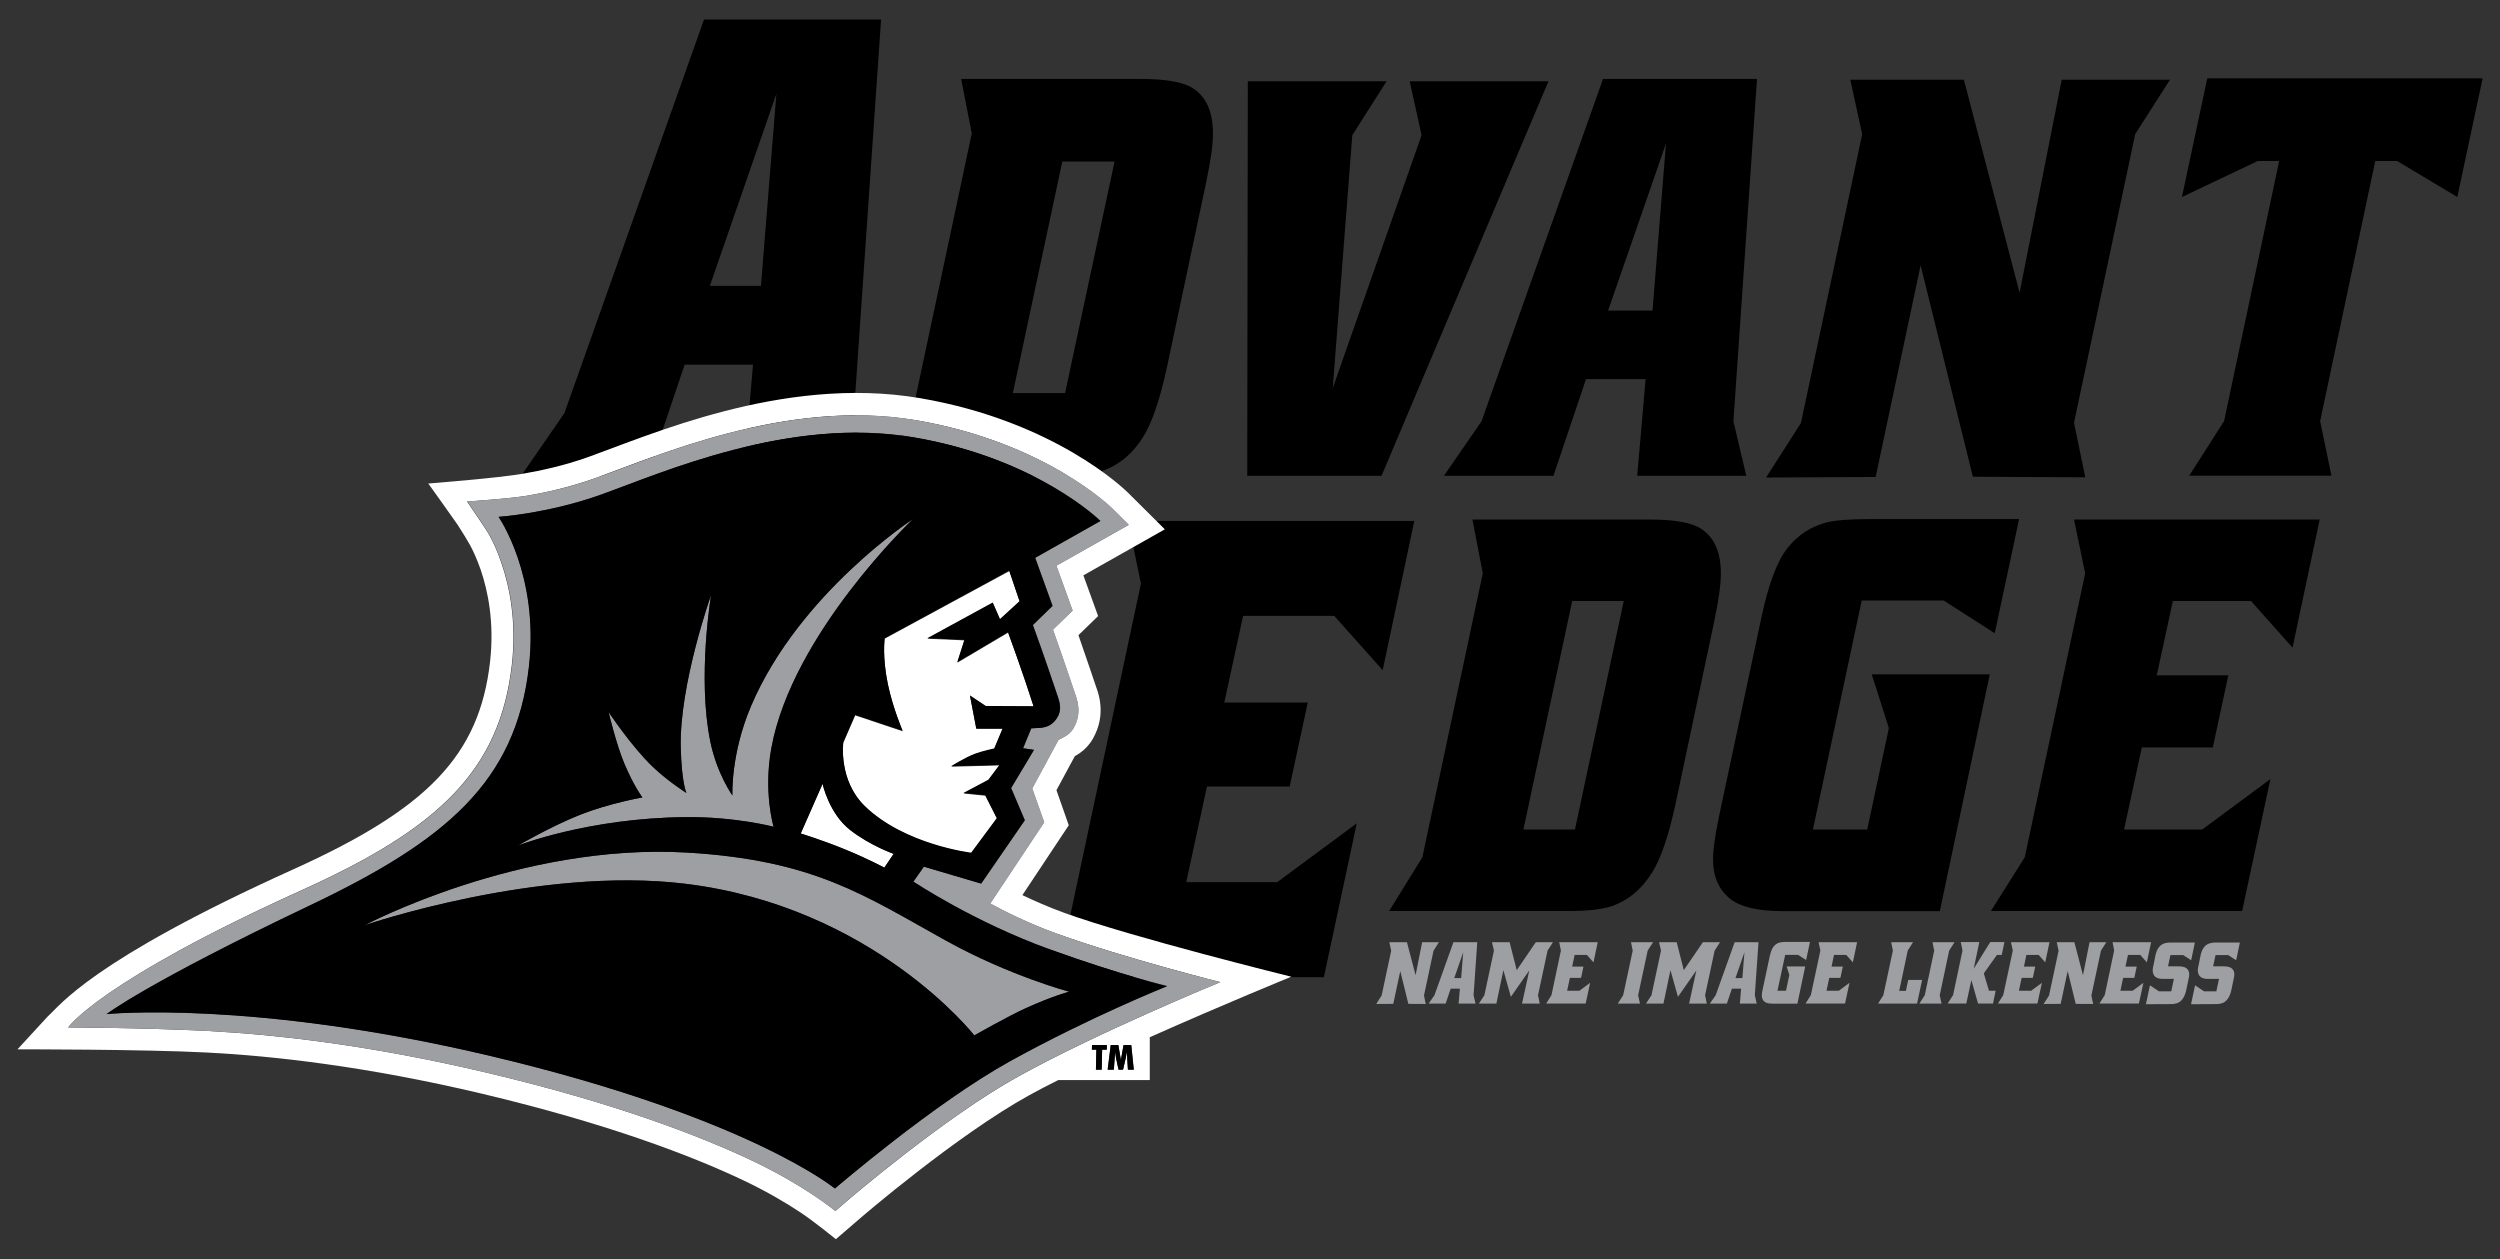
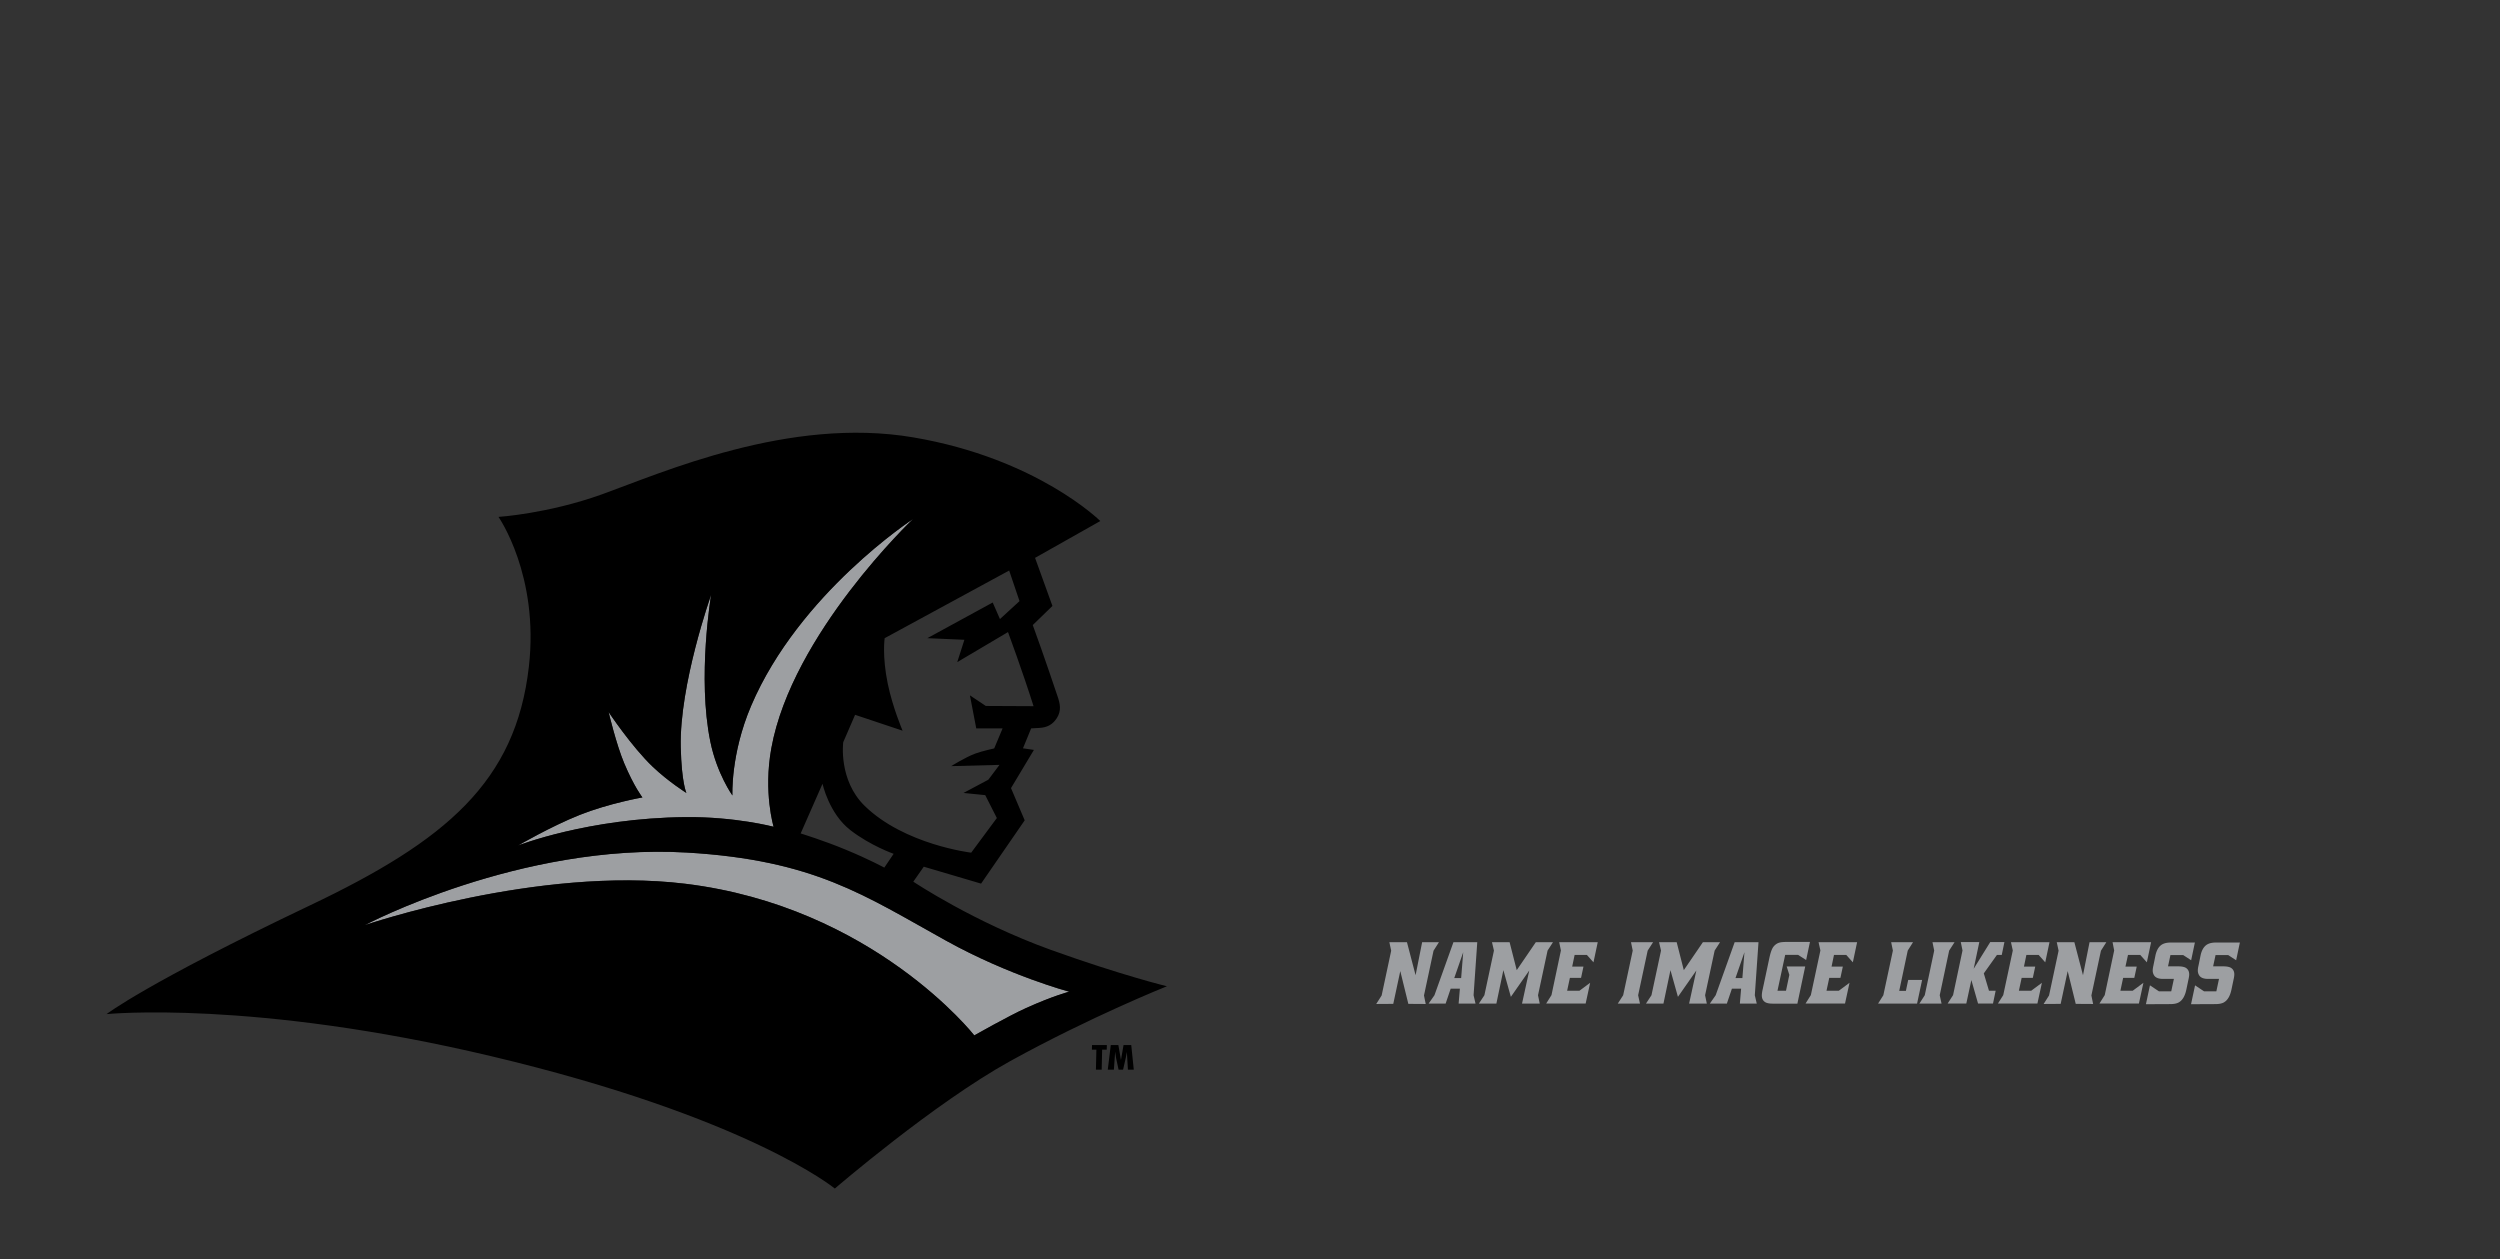
<svg xmlns="http://www.w3.org/2000/svg" version="1.1" id="Layer_2" x="0" y="0" viewBox="0 0 217.26 109.43" xml:space="preserve">
  <rect x="0" y="0" width="217.26" height="109.43" fill="#333333" stroke="none" />
  <style>.st0{fill:#9d9fa2}.st1{fill-rule:evenodd;clip-rule:evenodd;fill:#fff}.st2{fill:#9d9fa2}.st2,.st3{fill-rule:evenodd;clip-rule:evenodd}</style>
-   <path d="M61.18 1.7h15.39l-2.36 34.2 1.29 5.45H64.6l.84-9.66H59.5l-3.26 9.66H45.29l3.76-5.45L61.18 1.7zm6.29 6.46-5.78 16.68h4.44l1.34-16.68zM83.53 6.86h15.58c2.25 0 3.78.28 4.59.83 1.14.75 1.71 2.05 1.71 3.91 0 .98-.2 2.39-.59 4.25l-3.42 16.12c-.59 2.7-1.25 4.67-2 5.91-.91 1.5-2.1 2.51-3.57 3.03-.88.29-2.17.44-3.86.44H76.2l2.93-4.74 5.32-25.01-.92-4.74zm13.33 7.18h-4.54l-4.3 20.12h4.54l4.3-20.12zM115.82 33.73l7.72-21.98-1.03-4.69h12.06l-14.51 34.29h-11.67l.05-34.29h12.06l-2.98 4.69-1.7 21.98zM139.31 6.86h13.38l-2.05 29.75 1.12 4.74h-9.48l.73-8.4h-5.18l-2.83 8.4h-9.52l3.27-4.74 10.56-29.75zm5.47 5.62-5.03 14.51h3.86l1.17-14.51zM188.59 6.91l-3.03 4.74-5.32 25.09.98 4.74-9.77-.05-4.54-18.37L163 41.45l-9.52.05 3.03-4.74 5.32-25.09-1.03-4.74h9.87l4.84 18.51 3.66-18.51h9.42zM215.75 6.81l-2.2 10.31-5.23-3.13h-1.9l-4.79 22.61.98 4.74h-12.36l3.03-4.74 4.79-22.61h-1.86l-6.59 3.13 2.2-10.31h23.93zM98.03 45.27h24.88l-2.75 12.97-4.21-4.72h-7.92l-1.63 7.53h7.25l-1.57 7.3h-7.19l-1.8 8.31H111l6.91-5.11-2.86 13.37H89.6l3.43-5.45 6.12-28.75-1.12-5.45zM127.96 45.15h15.37c2.22 0 3.73.27 4.53.82 1.12.74 1.69 2.02 1.69 3.86 0 .96-.19 2.36-.58 4.19l-3.37 15.9c-.58 2.67-1.24 4.61-1.98 5.83-.9 1.48-2.07 2.47-3.52 2.99-.87.29-2.14.43-3.81.43h-15.57l2.89-4.67 5.25-24.68-.9-4.67zm13.15 7.08h-4.48l-4.24 19.86h4.48l4.24-19.86zM175.47 45.1l-2.12 9.93-4.43-2.84h-7.13l-4.24 19.9h4.72l1.88-8.82-1.49-4.67h10.26l-4.34 20.58H154.9c-2.22 0-3.78-.39-4.68-1.18-.9-.79-1.35-1.89-1.35-3.3 0-.8.16-1.99.48-3.57l3.76-17.64c.61-2.83 1.37-4.8 2.26-5.9.9-1.11 2.02-1.84 3.37-2.19.77-.19 1.99-.29 3.66-.29h13.07zM180.24 45.15h21.35l-2.36 11.13-3.61-4.05h-6.79l-1.4 6.46h6.22l-1.35 6.27h-6.17l-1.54 7.13h6.79l5.93-4.39-2.46 11.47h-21.83l2.94-4.67 5.25-24.68-.97-4.67z" />
  <path class="st0" d="m125.05 81.88-.47.74-.83 3.89.15.74-1.51-.01-.7-2.85-.61 2.85-1.48.01.47-.74.83-3.89-.16-.74h1.53l.75 2.87.57-2.87h1.46zM126.31 81.88h2.07l-.32 4.61.17.73h-1.47l.11-1.3h-.8l-.44 1.3h-1.48l.51-.73 1.65-4.61zm.85.87-.78 2.25h.6l.18-2.25zM131.19 81.88l.62 2.43 1.66-2.43h1.49l-.47.73-.83 3.88.15.73h-1.54l.63-2.88-1.6 2.29-.65-2.32-.61 2.91h-1.52l.48-.73.83-3.88-.17-.73h1.53zM135.5 81.88h3.35l-.37 1.75-.57-.64h-1.07l-.21 1.01h.98l-.21.98h-.97l-.24 1.12h1.07l.93-.69-.39 1.8h-3.43l.46-.73.82-3.88-.15-.72zM141.74 81.88h1.92l-.47.73-.83 3.88.16.73h-1.93l.47-.73.83-3.88-.15-.73zM145.71 81.88l.62 2.43 1.66-2.43h1.49l-.47.73-.83 3.88.15.73h-1.54l.63-2.88-1.6 2.29-.65-2.32-.61 2.91h-1.52l.48-.73.83-3.88-.17-.73h1.53zM150.75 81.88h2.07l-.32 4.61.17.73h-1.47l.11-1.3h-.8l-.44 1.3h-1.48l.51-.73 1.65-4.61zm.85.87-.78 2.25h.6l.18-2.25zM157.29 81.87l-.33 1.56-.7-.45h-1.12l-.67 3.12h.74l.29-1.38-.23-.73h1.61l-.68 3.23h-2.15c-.35 0-.59-.06-.73-.19-.14-.12-.21-.3-.21-.52 0-.13.02-.31.08-.56l.59-2.77c.1-.44.21-.75.36-.93.14-.17.32-.29.53-.34.12-.03.31-.05.58-.05h2.04zM158.04 81.88h3.35l-.37 1.75-.57-.64h-1.07l-.21 1.01h.98l-.21.98h-.97l-.24 1.12h1.07l.93-.69-.39 1.8h-3.43l.46-.73.83-3.88-.16-.72zM164.35 81.88h1.9l-.46.73-.74 3.5h.58l.2-.95h1.21l-.44 2.06h-3.39l.46-.73.83-3.88-.15-.73zM167.94 81.88h1.92l-.47.73-.82 3.88.16.73h-1.93l.47-.73.82-3.88-.15-.73zM174.19 81.88l-.23 1.11h-.42l-1.14 1.6.45 1.51h.58l-.23 1.11h-1.3l-.58-2.04-.44 2.04h-1.62l.47-.73.82-3.88-.15-.73h1.61l-.49 2.32 1.44-2.32h1.23zM174.76 81.88h3.35l-.37 1.75-.57-.64h-1.07l-.21 1.01h.98l-.21.98h-.97l-.24 1.12h1.07l.93-.69-.39 1.8h-3.43l.46-.73.83-3.88-.16-.72zM183.05 81.88l-.47.74-.83 3.89.15.74-1.51-.01-.7-2.85-.61 2.85-1.48.01.47-.74.83-3.89-.16-.74h1.53l.75 2.87.57-2.87h1.46zM183.59 81.88h3.35l-.37 1.75-.57-.64h-1.07l-.22 1.01h.98l-.21.98h-.97l-.24 1.12h1.07l.93-.69-.39 1.8h-3.43l.46-.73.82-3.88-.14-.72zM190.75 81.88l-.33 1.57-.69-.45h-1.11l-.21.98h.87c.37 0 .62.06.76.19.14.12.21.29.21.51 0 .11-.02.26-.07.47l-.18.86c-.12.56-.34.93-.67 1.11-.17.09-.41.14-.71.14l-2.13.01.35-1.64.78.52h1.07l.23-1.08h-.95c-.38 0-.63-.1-.76-.29a.768.768 0 0 1-.13-.45c0-.11.02-.25.06-.42l.18-.89c.08-.37.22-.64.41-.82.21-.2.52-.29.92-.29h2.1zM194.66 81.88l-.33 1.57-.69-.45h-1.1l-.21.98h.87c.37 0 .62.06.76.19.14.12.21.29.21.51 0 .11-.02.26-.07.47l-.18.86c-.12.56-.34.93-.67 1.11-.17.09-.41.14-.71.14l-2.13.01.35-1.64.78.52h1.07l.23-1.08h-.95c-.38 0-.63-.1-.76-.29a.768.768 0 0 1-.13-.45c0-.11.02-.25.06-.42l.18-.89c.08-.37.22-.64.41-.82.21-.2.52-.29.92-.29h2.09z" />
-   <path class="st1" d="M92.49 79.33c-1.35-.49-2.62-1.05-3.64-1.54l4.03-6.07-1.07-3.05 1.6-2.96c.16-.09.32-.18.45-.28.37-.26.78-.65 1.11-1.22.61-1.07.75-2.11.65-3.03-.04-.4-.13-.78-.24-1.13-.08-.25-.16-.48-.24-.7 0 0-.68-2.03-1.42-4.15l1.71-1.66L94.15 50l7.08-4-3.2-3.18c-.3-.3-6.38-6.22-18.08-8.22-6.06-1.03-12.06-.15-17.06 1.15-4.89 1.27-9.07 3-11.72 3.95-2.14.77-4.18 1.2-5.68 1.46-2.2.39-8.27.86-8.27.86s2.14 2.98 2.56 3.6c.37.56.96 1.54 1.08 1.77.26.48.59 1.2.91 2.11.64 1.87 1.2 4.61.82 8-.93 8.18-5.47 12.79-17.08 18.04-17.72 8-20.33 11.9-21.33 12.76l-2.66 2.89s10.93-.01 16.51.28c5.62.29 13.76 1.18 23.87 3.58 10.98 2.61 18.23 5.41 22.67 7.51 2.13 1.01 3.83 2.03 5 2.81 1.14.75 3.07 2.32 3.07 2.32l2.16-1.86c.04-.04 8.36-7.19 14.66-10.66.74-.41 1.59-.85 2.51-1.31h7.95v-3.72c6.25-2.79 12.3-5.26 12.3-5.26s-13.78-3.4-19.73-5.55zm3.69 11.89h-.4l-.04 1.74h-.5l.04-1.74h-.39l.01-.4h1.29l-.01.4zm1.84 1.74-.09-1.54h-.01l-.09.53-.24 1.01h-.39l-.22-1.02-.07-.48v-.04h-.01l-.11 1.54h-.54l.27-2.14h.66l.22 1.26h.01l.23-1.26h.67l.22 2.14h-.51zm-9.49.57c-6.5 3.59-14.96 10.87-14.98 10.89l-.95.82s-.76-.62-1.98-1.43c-1.23-.81-3.01-1.88-5.24-2.94-4.57-2.16-11.94-5.01-23.04-7.64-10.26-2.43-18.52-3.33-24.22-3.63-5.62-.29-12.2-.31-12.2-.31s2.7-3.98 20.36-11.96c11.84-5.35 17.15-10.38 18.2-19.57.42-3.72-.19-6.75-.91-8.84-.35-1.04-.73-1.84-1.03-2.39-.13-.25-.59-.94-1.01-1.56-.42-.63-.95-1.39-.95-1.39s3.65-.24 5.21-.5c1.59-.27 3.74-.74 6-1.55 2.62-.94 6.73-2.65 11.56-3.9 4.87-1.26 10.58-2.08 16.26-1.11 11.18 1.91 16.92 7.56 17.06 7.69l1.41 1.4-6.29 3.55 1.41 3.9-1.71 1.66c.88 2.46 1.82 5.27 1.82 5.27.07.2.15.42.22.65.07.24.14.5.16.77.06.56-.02 1.18-.41 1.87-.16.27-.36.47-.57.61-.19.14-.57.31-.74.41l-2.28 4.22 1.04 2.94-4.69 7.06c1.04.57 3.27 1.71 5.77 2.61 6.02 2.17 14.24 4.22 14.24 4.22s-10.6 4.35-17.52 8.18z" />
-   <path class="st1" d="M77.16 59.47c.43 2.08 1.29 4.08 1.29 4.08l-4.13-1.38-1.03 2.38s-.45 3.29 1.87 5.54c3.47 3.37 9.25 4.06 9.25 4.06l2.23-3.01-1.01-1.99-1.89-.19 2.16-1.15.97-1.29-4.2.11s1.23-.77 2.09-1.09c.63-.23 1.65-.45 1.65-.45l.73-1.74h-2.29l-.55-2.87 1.38.92 4.15.02c-.95-2.99-2.22-6.44-2.22-6.44l-4.41 2.61.62-1.94-3.22-.14 5.68-3.1.63 1.44 1.71-1.56-.9-2.66-10.83 5.87s-.23 1.55.27 3.97zM71.49 68.12l-1.9 4.32s1.99.62 3.94 1.42c2.01.83 3.33 1.55 3.33 1.55l.81-1.2s-2.02-.71-3.76-2.05c-1.87-1.45-2.42-4.04-2.42-4.04z" />
-   <path class="st2" d="M91.84 81.13c-2.5-.9-4.73-2.04-5.77-2.61l4.69-7.06-1.04-2.94L92 64.3c.17-.1.55-.27.74-.41.21-.15.41-.34.57-.61.39-.69.47-1.32.41-1.87-.03-.27-.09-.53-.16-.77-.07-.23-.15-.45-.22-.65 0 0-.94-2.81-1.82-5.27l1.71-1.66-1.41-3.9 6.29-3.55-1.41-1.4c-.13-.13-5.88-5.78-17.06-7.69-5.69-.97-11.39-.15-16.26 1.11-4.82 1.25-8.94 2.96-11.56 3.9-2.26.81-4.41 1.28-6 1.55-1.57.26-5.21.5-5.21.5l.95 1.39c.42.62.87 1.31 1.01 1.56.29.55.67 1.36 1.03 2.39.72 2.09 1.33 5.12.91 8.84-1.05 9.19-6.36 14.22-18.2 19.57C8.63 85.3 5.92 89.29 5.92 89.29s6.58.02 12.2.31c5.7.29 13.95 1.2 24.21 3.63 11.1 2.63 18.47 5.48 23.04 7.64 2.23 1.05 4.01 2.13 5.24 2.94 1.23.81 1.98 1.43 1.98 1.43l.95-.82c.02-.02 8.48-7.3 14.98-10.89 6.92-3.83 17.55-8.18 17.55-8.18s-8.21-2.04-14.23-4.22zM87.8 92.21c-6.65 3.68-15.23 11.07-15.23 11.07s-7.51-6.2-29.89-11.51c-20.74-4.92-33.4-3.65-33.4-3.65s3.42-2.66 17.66-9.44c11.85-5.64 17.9-10.76 19.04-20.75.91-7.96-2.64-13.02-2.64-13.02s4.27-.27 8.99-1.96c5.18-1.86 16.27-6.79 27.06-4.95 10.77 1.84 16.25 7.27 16.25 7.27l-5.67 3.2 1.51 4.18-1.71 1.66c.95 2.59 2.14 6.15 2.14 6.15.25.72.36 1.31-.05 1.94-.37.57-.84.81-1.52.85l-.71.04-.71 1.73.95.14-1.99 3.32 1.19 2.8-3.79 5.5-4.98-1.47-.91 1.3s5.22 3.5 11.96 5.93c6.12 2.21 10.1 3.15 10.1 3.15s-6.64 2.65-13.65 6.52z" />
  <path class="st2" d="M67.23 71.85s-.9-2.97-.2-6.82c1.8-9.96 12.31-19.92 12.31-19.92s-9.89 6.45-14.06 16.22c-1.81 4.23-1.63 7.8-1.63 7.8s-1.34-1.88-1.92-4.68c-1.14-5.59.07-12.76.07-12.76s-2.77 7.82-2.64 13.25c.07 3.08.49 3.97.49 3.97s-1.56-.97-2.92-2.27c-1.83-1.74-3.84-4.76-3.84-4.76s.66 2.79 1.36 4.46c.86 2.04 1.58 2.96 1.58 2.96s-2.87.49-5.45 1.52c-2.51 1-5.36 2.66-5.36 2.66s6.08-2.39 14.56-2.47c4.33-.04 7.65.84 7.65.84zM82.22 81.75c-7.08-3.92-11.44-7.01-22.54-7.66-14.49-.85-27.98 6.31-27.98 6.31s15.06-5.16 27.84-3.6c16.36 1.99 25.13 13.18 25.13 13.18s2.94-1.67 4.5-2.37c2.42-1.09 3.75-1.42 3.75-1.42s-5.19-1.38-10.7-4.44z" />
  <path class="st3" d="M91.33 82.55c-6.74-2.43-11.96-5.93-11.96-5.93l.91-1.3 4.98 1.47 3.79-5.5-1.19-2.8 1.99-3.32-.95-.14.71-1.73.71-.04c.68-.04 1.15-.28 1.52-.85.41-.64.3-1.23.05-1.94 0 0-1.19-3.56-2.14-6.15l1.71-1.66-1.51-4.18 5.67-3.2s-5.48-5.44-16.25-7.27c-10.79-1.84-21.88 3.09-27.06 4.95-4.71 1.69-8.99 1.96-8.99 1.96s3.55 5.06 2.64 13.02c-1.14 10-7.2 15.12-19.04 20.75-14.24 6.78-17.66 9.44-17.66 9.44s12.67-1.27 33.4 3.65c22.38 5.31 29.89 11.51 29.89 11.51s8.58-7.39 15.23-11.07c7.01-3.87 13.63-6.51 13.63-6.51s-3.96-.96-10.08-3.16zM87.7 49.58l.9 2.66-1.7 1.56-.63-1.44-5.68 3.1 3.22.14-.62 1.94 4.41-2.61s1.28 3.46 2.22 6.44l-4.15-.02-1.38-.92.55 2.87h2.29l-.73 1.74s-1.02.22-1.65.45c-.86.32-2.09 1.09-2.09 1.09l4.2-.11-.97 1.29-2.16 1.15 1.89.19 1.01 1.99-2.23 3.01s-5.79-.69-9.25-4.06c-2.31-2.25-1.87-5.54-1.87-5.54l1.03-2.38 4.13 1.38s-.86-2-1.29-4.08c-.5-2.42-.27-3.96-.27-3.96l10.82-5.88zM77.66 74.2l-.81 1.2s-1.32-.72-3.33-1.55c-1.94-.81-3.94-1.42-3.94-1.42l1.9-4.32s.56 2.59 2.42 4.03c1.74 1.35 3.76 2.06 3.76 2.06zm-27.28-3.38c2.59-1.02 5.45-1.52 5.45-1.52s-.72-.92-1.58-2.96c-.7-1.66-1.36-4.46-1.36-4.46s2.01 3.02 3.84 4.76c1.36 1.29 2.92 2.27 2.92 2.27s-.42-.89-.49-3.97c-.13-5.44 2.64-13.25 2.64-13.25s-1.22 7.18-.07 12.76c.57 2.8 1.92 4.68 1.92 4.68s-.17-3.57 1.63-7.8c4.17-9.77 14.06-16.22 14.06-16.22s-10.5 9.96-12.31 19.92c-.7 3.85.2 6.82.2 6.82s-3.32-.88-7.65-.84c-8.48.08-14.56 2.47-14.56 2.47s2.85-1.66 5.36-2.66zm34.29 19.16S75.9 78.79 59.54 76.8c-12.77-1.55-27.84 3.6-27.84 3.6s13.49-7.15 27.98-6.31c11.1.65 15.47 3.74 22.54 7.66 5.51 3.05 10.7 4.43 10.7 4.43s-1.33.33-3.75 1.42c-1.56.71-4.5 2.38-4.5 2.38zM94.89 91.22h.39l-.04 1.74h.5l.04-1.74h.4l.01-.4H94.9zM97.64 90.82l-.22 1.27h-.01l-.22-1.27h-.66l-.26 2.14h.53l.11-1.54h.01v.04l.07.48.22 1.02h.39l.23-1.01.1-.53.09 1.54h.51l-.22-2.14z" />
</svg>